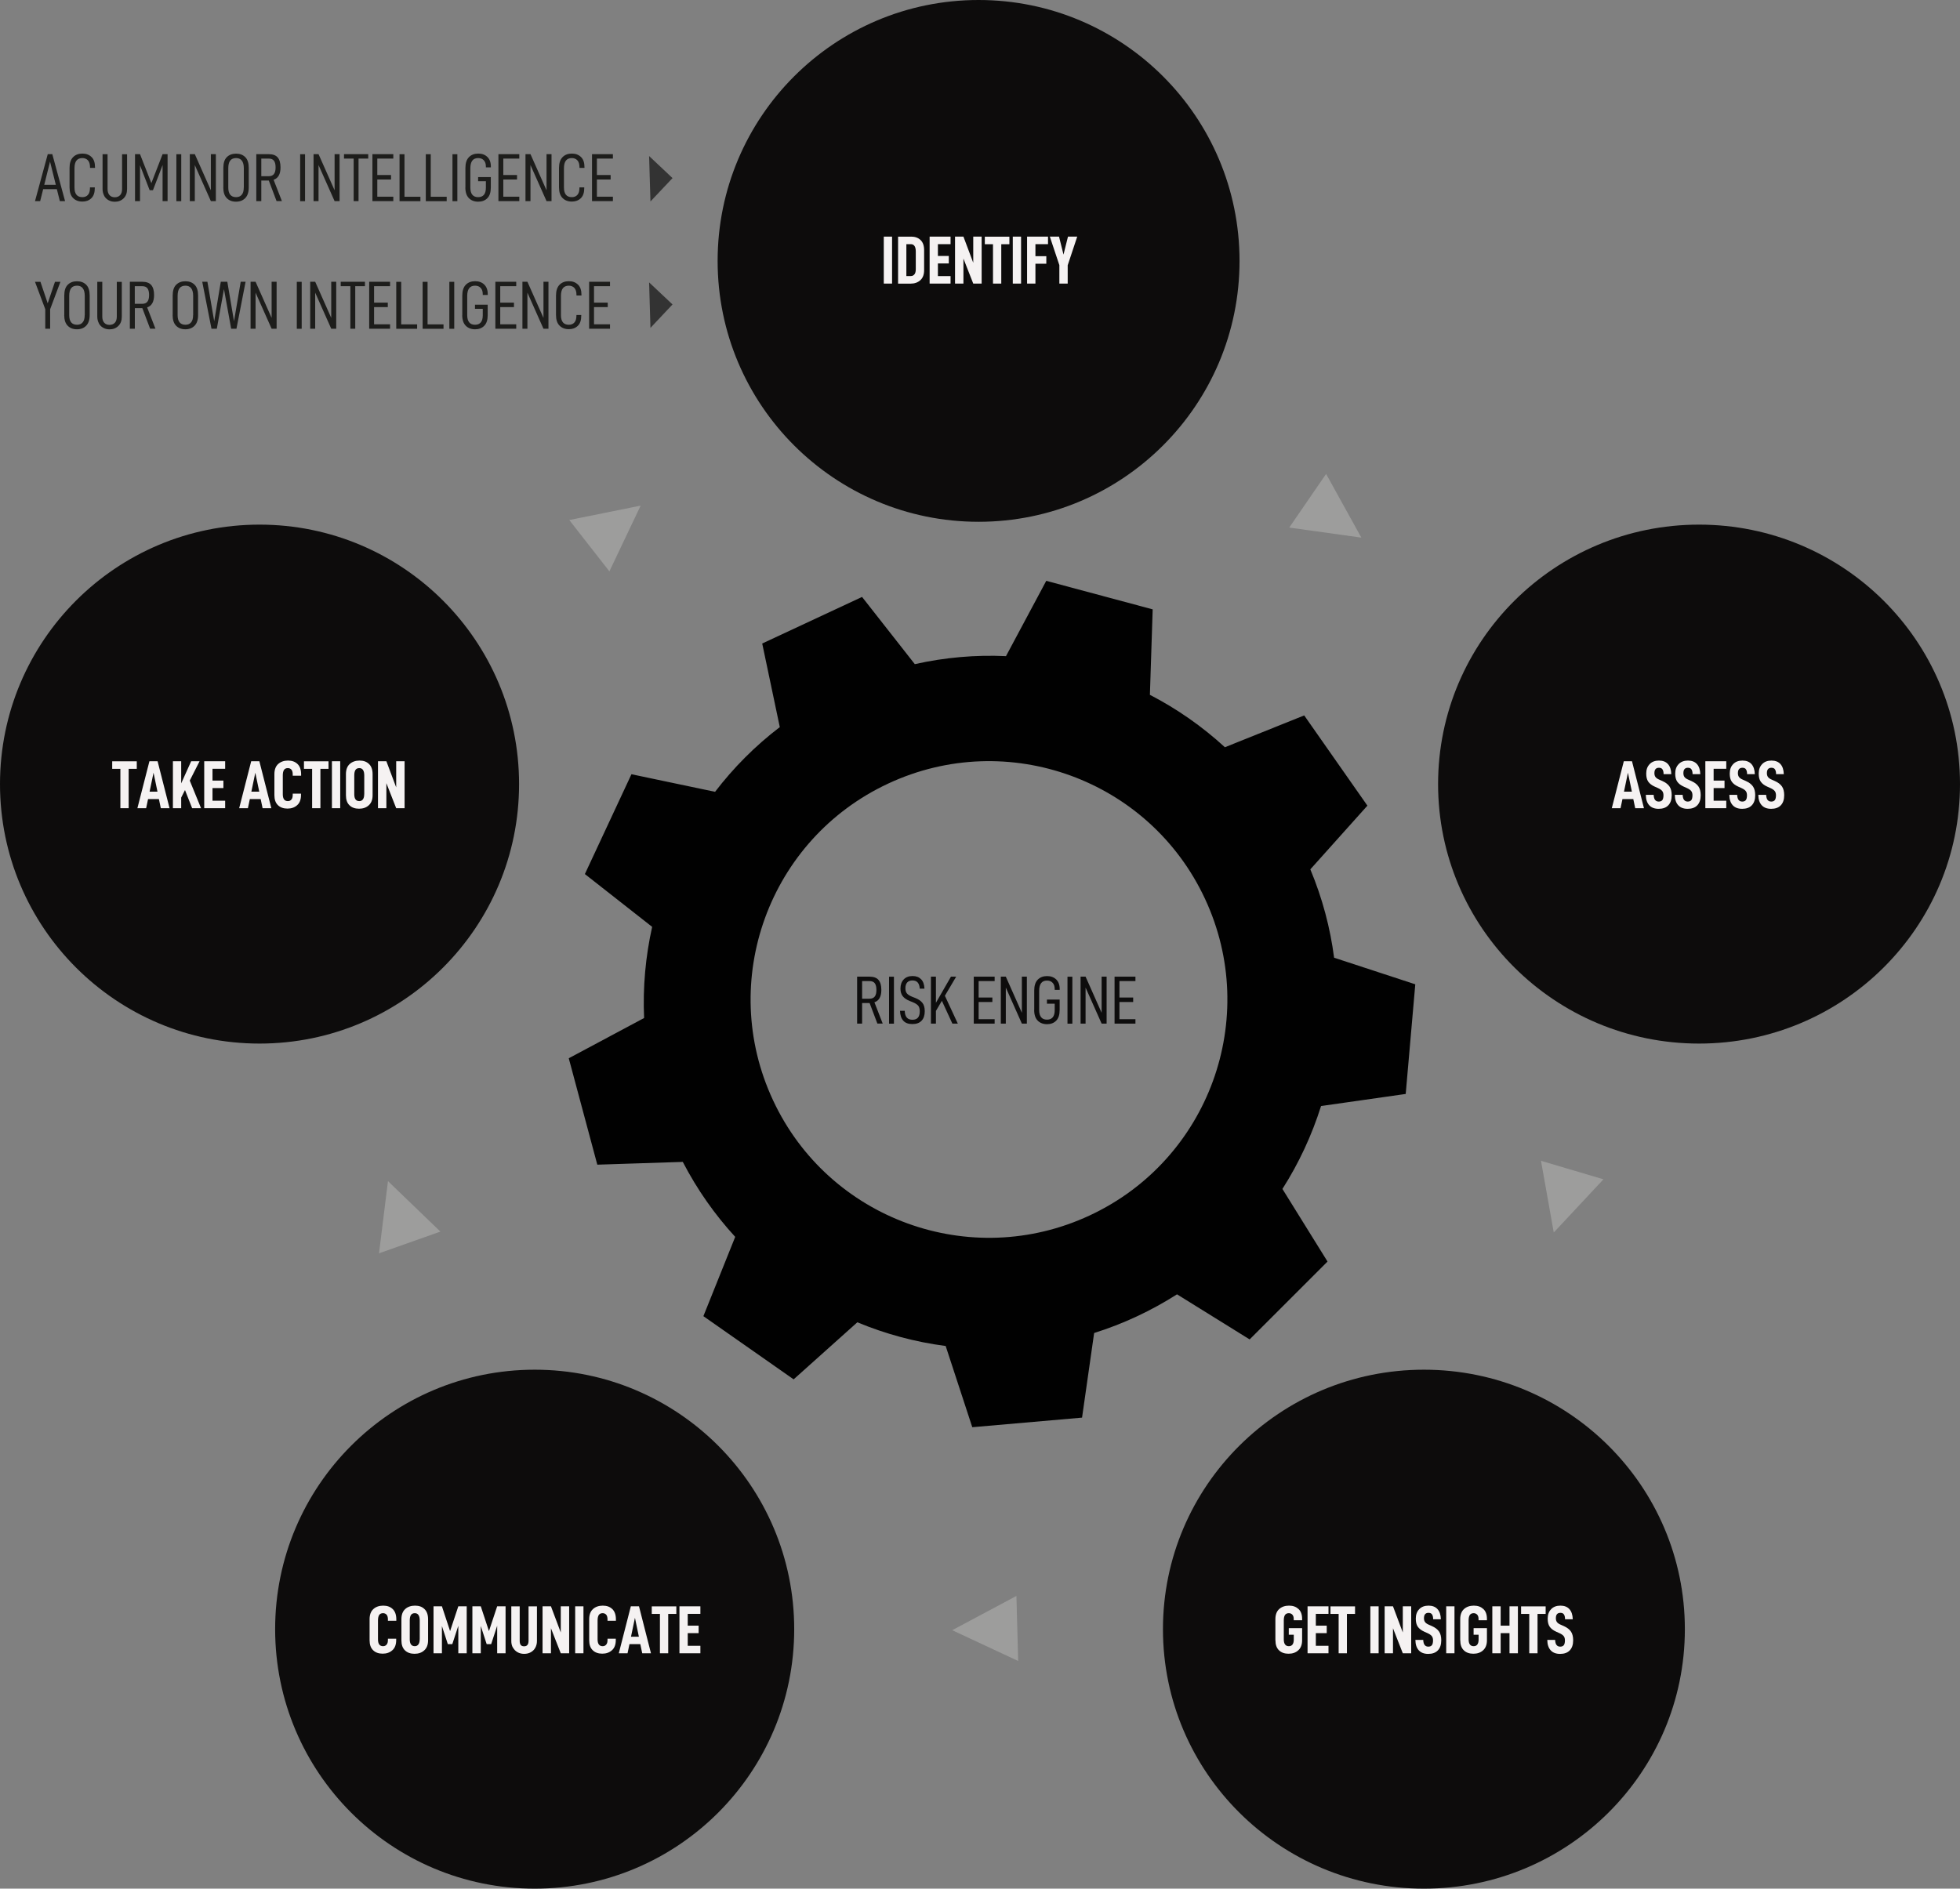
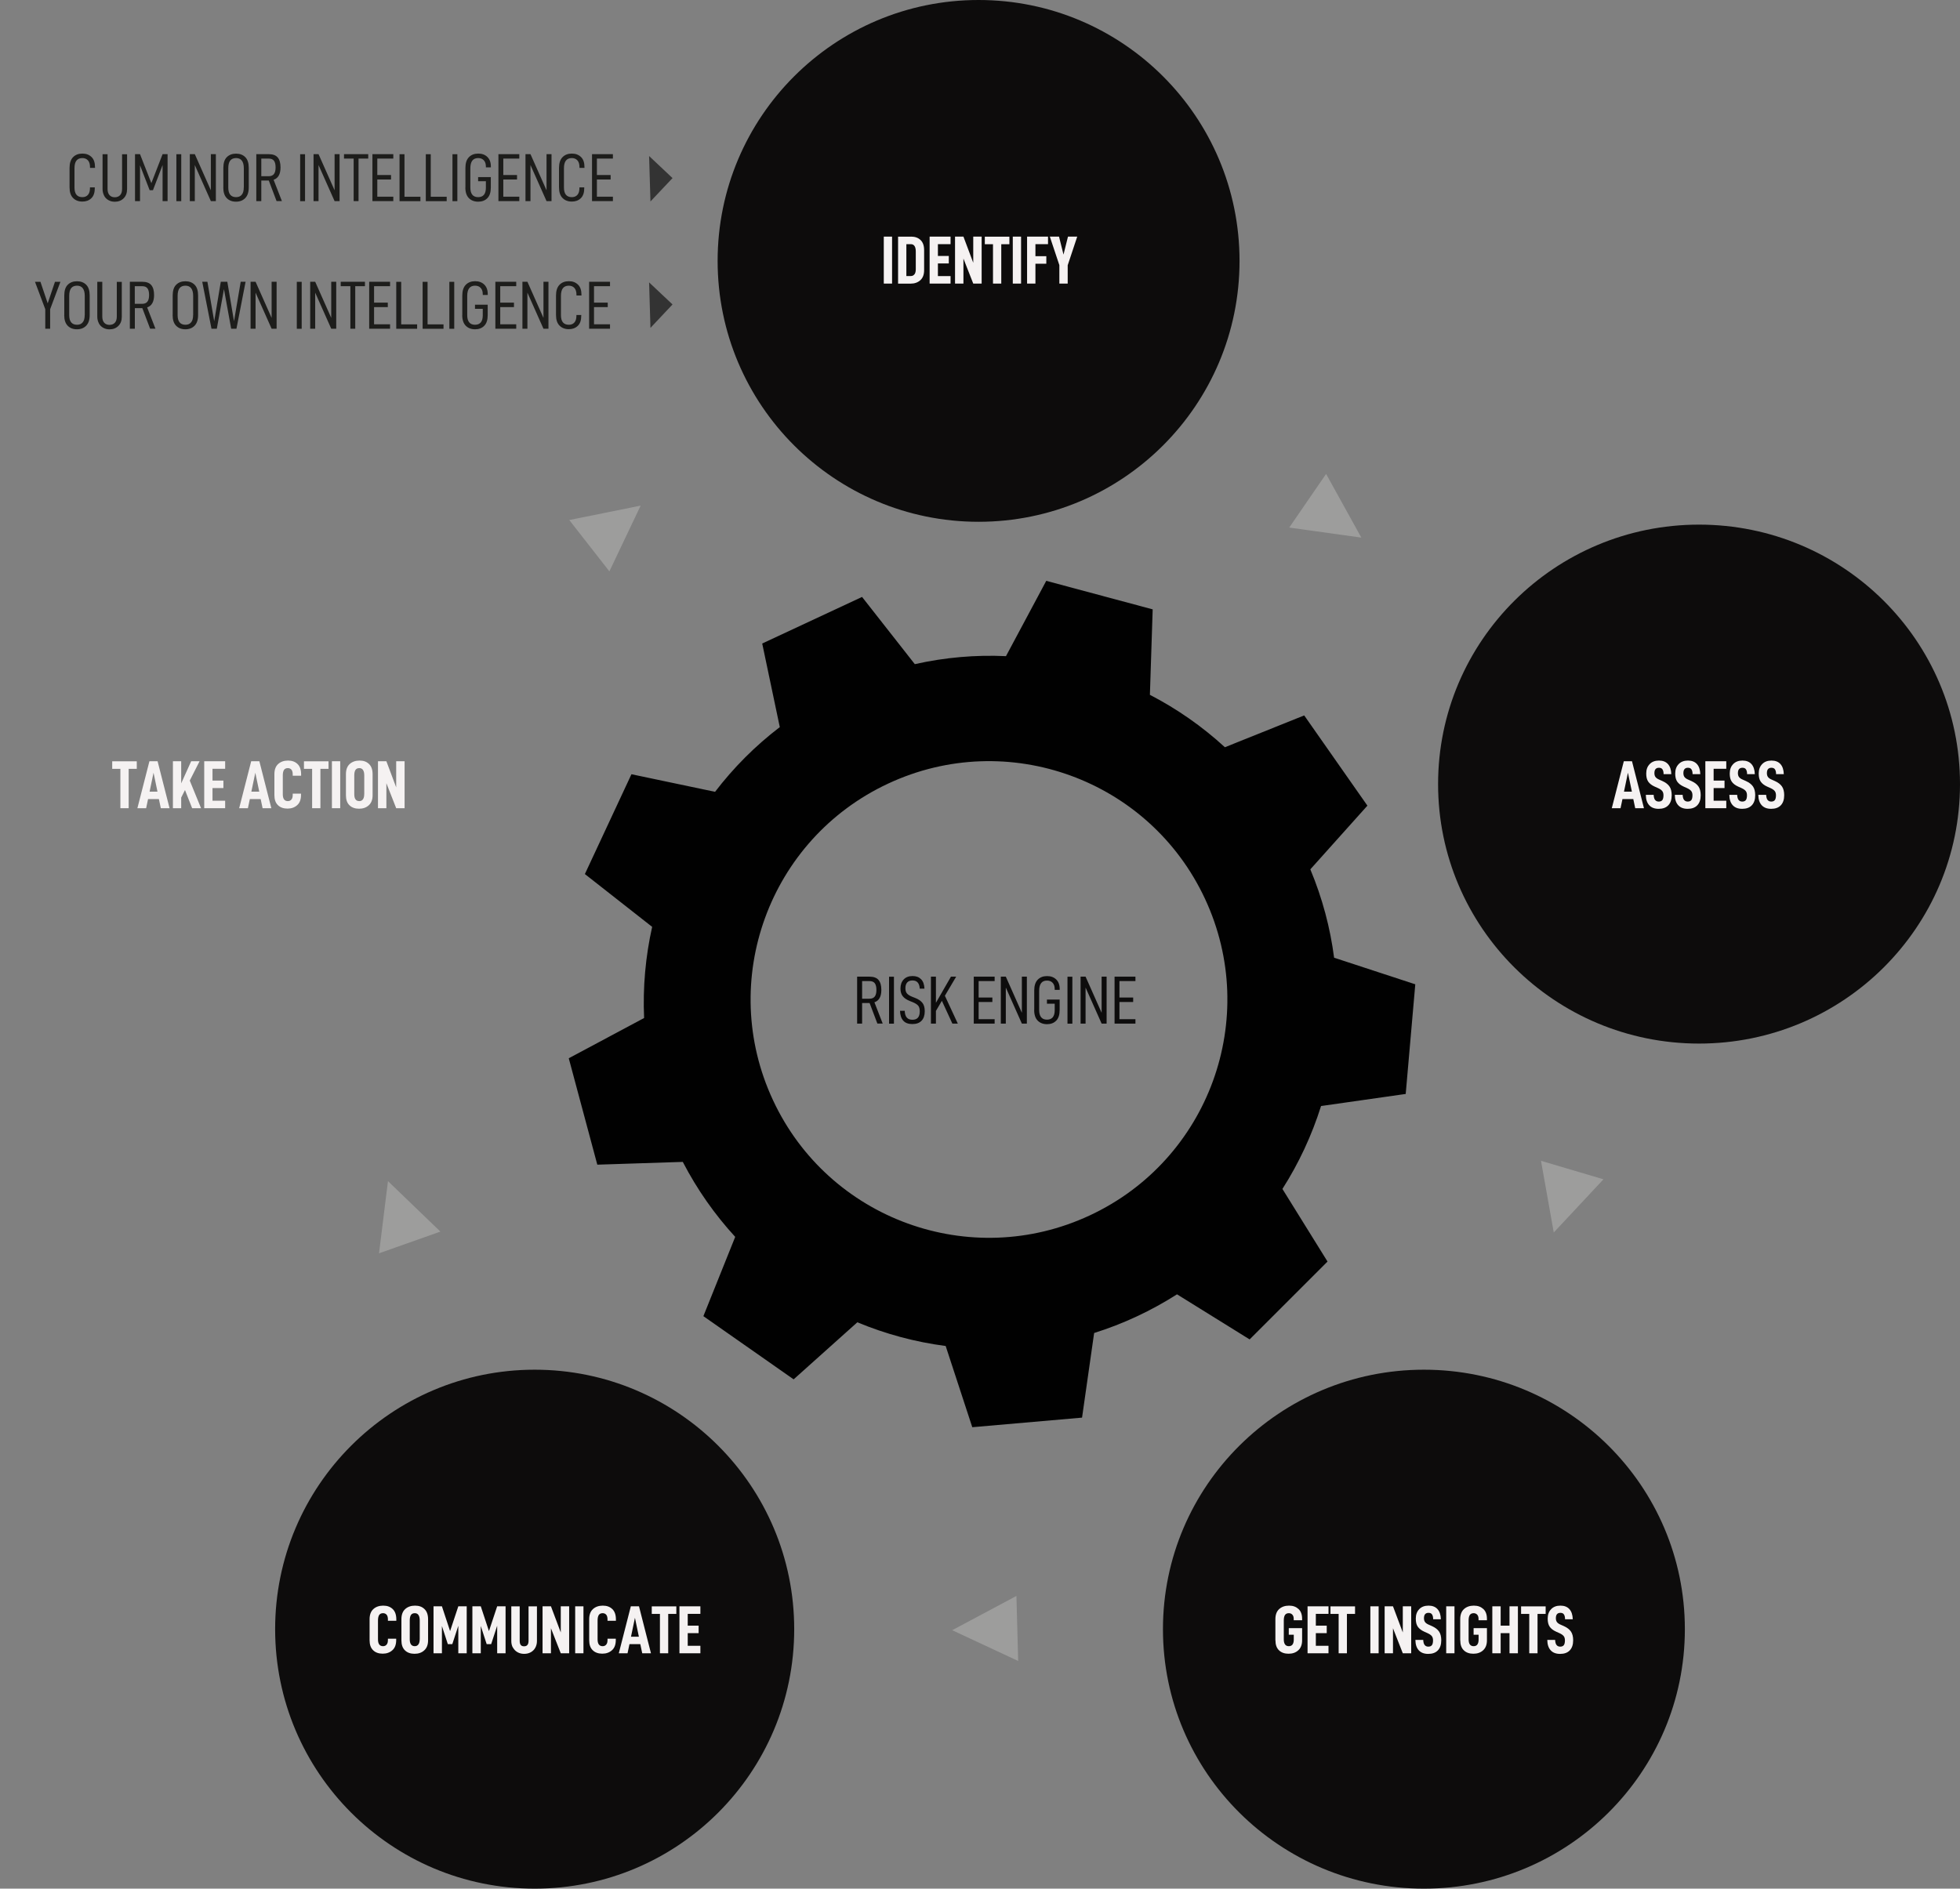
<svg xmlns="http://www.w3.org/2000/svg" id="Lager_2" viewBox="0 0 345.5 333">
  <rect x="0" y="0" width="345.5" height="333" fill="#808080" stroke="none" />
  <defs>
    <style>
      .cls-1 {
        fill: #f5f2f2;
      }

      .cls-2 {
        fill: #010101;
      }

      .cls-3 {
        fill: #1d1d1b;
      }

      .cls-4 {
        fill: #333;
      }

      .cls-4, .cls-5 {
        fill-rule: evenodd;
      }

      .cls-6 {
        fill: #0d0c0c;
      }

      .cls-5 {
        fill: #9d9d9c;
      }

      .cls-7 {
        fill: none;
        opacity: 0;
        stroke: #aaa;
        stroke-linejoin: round;
        stroke-width: .75px;
      }
    </style>
  </defs>
  <g id="Lager_1-2" data-name="Lager_1">
    <circle class="cls-6" cx="172.5" cy="46" r="46" />
    <g>
      <path class="cls-1" d="M157.25,41.72v8.28h-1.46v-8.28h1.46Z" />
      <path class="cls-1" d="M160.6,41.72c.7,0,1.25.2,1.67.6.42.4.63.99.63,1.78v3.53c0,.78-.22,1.37-.66,1.77-.44.4-1.01.61-1.71.61h-2.22v-8.28h2.29ZM161.21,48.36c.15-.22.22-.52.22-.9v-3.11c0-.42-.07-.75-.22-.97s-.36-.33-.65-.33h-.79v5.62h.79c.28,0,.49-.11.64-.32Z" />
      <path class="cls-1" d="M165.33,45.13h1.92v1.32h-1.92v2.23h2.23v1.32h-3.69v-8.28h3.69v1.33h-2.23v2.08Z" />
      <path class="cls-1" d="M173.04,50h-1.48l-1.73-4.41v4.41h-1.48v-8.28h1.48l1.73,4.61v-4.61h1.48v8.28Z" />
      <path class="cls-1" d="M176.5,43.06v6.94h-1.46v-6.94h-1.44v-1.33h4.33v1.33h-1.43Z" />
      <path class="cls-1" d="M179.99,41.72v8.28h-1.46v-8.28h1.46Z" />
      <path class="cls-1" d="M182.52,45.17h1.92v1.33h-1.92v3.5h-1.47v-8.28h3.69v1.33h-2.22v2.11Z" />
      <path class="cls-1" d="M188.22,50h-1.48v-3.25l-1.68-5.03h1.62l.79,3.17.79-3.17h1.63l-1.68,5.05v3.23Z" />
    </g>
    <polygon class="cls-5" points="233.76 83.56 239.97 94.79 227.26 93.02 233.76 83.56" />
    <ellipse class="cls-6" cx="299.5" cy="138.25" rx="46" ry="45.75" />
    <g>
      <path class="cls-1" d="M286,140.89l-.34,1.61h-1.54l2.12-8.28h1.44l2.11,8.28h-1.54l-.34-1.61h-1.93ZM286.97,136.22l-.7,3.36h1.39l-.7-3.36Z" />
      <path class="cls-1" d="M290.11,140.14h1.39c.02.41.1.71.25.9.15.19.37.29.65.29s.5-.09.63-.26.2-.46.2-.84c0-.32-.07-.57-.22-.76-.15-.19-.4-.36-.75-.52l-.56-.25c-.54-.24-.92-.54-1.16-.89-.24-.35-.35-.82-.35-1.42,0-.7.2-1.25.61-1.67.4-.42.95-.62,1.64-.62s1.21.21,1.58.62c.37.41.57,1.01.59,1.78h-1.36c0-.38-.07-.66-.2-.85-.12-.19-.33-.28-.62-.28-.54,0-.8.32-.8.95,0,.29.07.52.2.69.13.17.35.33.67.46l.54.24c.58.26.99.58,1.25.96s.39.9.39,1.54c0,.77-.2,1.36-.6,1.78-.4.42-.97.62-1.7.62s-1.28-.21-1.67-.64-.58-1.03-.59-1.82Z" />
      <path class="cls-1" d="M295.22,140.14h1.39c.02.41.1.71.25.9.15.19.37.29.65.29s.5-.09.63-.26.2-.46.2-.84c0-.32-.07-.57-.22-.76-.15-.19-.4-.36-.75-.52l-.56-.25c-.54-.24-.92-.54-1.16-.89-.24-.35-.35-.82-.35-1.42,0-.7.2-1.25.61-1.67.4-.42.95-.62,1.64-.62s1.21.21,1.58.62c.37.41.57,1.01.59,1.78h-1.36c0-.38-.07-.66-.2-.85-.12-.19-.33-.28-.62-.28-.54,0-.8.32-.8.95,0,.29.07.52.2.69.13.17.35.33.67.46l.54.24c.58.26.99.58,1.25.96s.39.9.39,1.54c0,.77-.2,1.36-.6,1.78-.4.42-.97.62-1.7.62s-1.28-.21-1.67-.64-.58-1.03-.59-1.82Z" />
      <path class="cls-1" d="M302.07,137.63h1.92v1.32h-1.92v2.23h2.23v1.32h-3.69v-8.28h3.69v1.33h-2.23v2.08Z" />
      <path class="cls-1" d="M304.83,140.14h1.39c.02.41.1.71.25.9.15.19.37.29.65.29s.5-.09.63-.26.2-.46.2-.84c0-.32-.07-.57-.22-.76-.15-.19-.4-.36-.75-.52l-.56-.25c-.54-.24-.92-.54-1.16-.89-.24-.35-.35-.82-.35-1.42,0-.7.2-1.25.61-1.67.4-.42.95-.62,1.64-.62s1.21.21,1.58.62c.37.41.57,1.01.59,1.78h-1.36c0-.38-.07-.66-.2-.85-.12-.19-.33-.28-.62-.28-.54,0-.8.32-.8.95,0,.29.07.52.2.69.13.17.35.33.67.46l.54.24c.58.26.99.58,1.25.96s.39.9.39,1.54c0,.77-.2,1.36-.6,1.78-.4.42-.97.62-1.7.62s-1.28-.21-1.67-.64-.58-1.03-.59-1.82Z" />
      <path class="cls-1" d="M309.94,140.14h1.39c.02.41.1.71.25.9.15.19.37.29.65.29s.5-.09.63-.26.2-.46.2-.84c0-.32-.07-.57-.22-.76-.15-.19-.4-.36-.75-.52l-.56-.25c-.54-.24-.92-.54-1.16-.89-.24-.35-.35-.82-.35-1.42,0-.7.2-1.25.61-1.67.4-.42.95-.62,1.64-.62s1.21.21,1.58.62c.37.41.57,1.01.59,1.78h-1.36c0-.38-.07-.66-.2-.85-.12-.19-.33-.28-.62-.28-.54,0-.8.32-.8.95,0,.29.07.52.2.69.13.17.35.33.67.46l.54.24c.58.26.99.58,1.25.96s.39.9.39,1.54c0,.77-.2,1.36-.6,1.78-.4.42-.97.62-1.7.62s-1.28-.21-1.67-.64-.58-1.03-.59-1.82Z" />
    </g>
    <polygon class="cls-5" points="282.65 207.93 273.89 217.31 271.64 204.67 282.65 207.93" />
    <ellipse class="cls-6" cx="251" cy="287.25" rx="46" ry="45.75" />
    <g>
      <path class="cls-1" d="M224.82,289.22v-3.73c0-.78.22-1.38.66-1.78.44-.4,1.02-.61,1.74-.61s1.24.2,1.67.59.64.97.64,1.74v.25h-1.48v-.25c0-.32-.08-.57-.24-.74-.16-.17-.37-.26-.62-.26-.31,0-.54.11-.68.32s-.21.54-.21.97v3.32c0,.81.3,1.21.89,1.21.29,0,.5-.1.65-.29.14-.2.22-.48.22-.85v-.88h-.88v-1.16h2.35v2.14c0,.77-.22,1.35-.67,1.76-.44.41-1.02.61-1.72.61s-1.28-.2-1.69-.61c-.42-.4-.62-.99-.62-1.77Z" />
      <path class="cls-1" d="M231.95,286.63h1.92v1.32h-1.92v2.23h2.23v1.32h-3.69v-8.28h3.69v1.33h-2.23v2.08Z" />
      <path class="cls-1" d="M237.43,284.56v6.94h-1.46v-6.94h-1.44v-1.33h4.33v1.33h-1.43Z" />
      <path class="cls-1" d="M243.02,283.22v8.28h-1.46v-8.28h1.46Z" />
      <path class="cls-1" d="M248.76,291.5h-1.48l-1.73-4.41v4.41h-1.47v-8.28h1.47l1.73,4.61v-4.61h1.48v8.28Z" />
      <path class="cls-1" d="M249.49,289.14h1.39c.02.41.1.71.25.9.15.19.37.29.65.29s.5-.09.63-.26.2-.46.2-.84c0-.32-.07-.57-.22-.76-.15-.19-.4-.36-.75-.52l-.56-.25c-.54-.24-.92-.54-1.16-.89-.24-.35-.35-.82-.35-1.42,0-.7.2-1.25.61-1.67.4-.42.95-.62,1.64-.62s1.21.21,1.58.62c.37.41.57,1.01.59,1.78h-1.36c0-.38-.07-.66-.2-.85-.12-.19-.33-.28-.62-.28-.54,0-.8.32-.8.95,0,.29.07.52.2.69.13.17.35.33.67.46l.54.24c.58.26.99.58,1.25.96s.39.9.39,1.54c0,.77-.2,1.36-.6,1.78-.4.42-.97.62-1.7.62s-1.28-.21-1.67-.64-.58-1.03-.59-1.82Z" />
      <path class="cls-1" d="M256.39,283.22v8.28h-1.46v-8.28h1.46Z" />
      <path class="cls-1" d="M257.4,289.22v-3.73c0-.78.22-1.38.66-1.78.44-.4,1.02-.61,1.74-.61s1.24.2,1.67.59.64.97.64,1.74v.25h-1.48v-.25c0-.32-.08-.57-.24-.74-.16-.17-.37-.26-.62-.26-.31,0-.54.11-.68.32s-.21.54-.21.97v3.32c0,.81.3,1.21.89,1.21.29,0,.5-.1.65-.29.14-.2.22-.48.22-.85v-.88h-.88v-1.16h2.35v2.14c0,.77-.22,1.35-.67,1.76-.44.41-1.02.61-1.72.61s-1.28-.2-1.69-.61c-.42-.4-.62-.99-.62-1.77Z" />
      <path class="cls-1" d="M267.57,291.5h-1.48v-3.55h-1.56v3.55h-1.47v-8.28h1.47v3.41h1.56v-3.41h1.48v8.28Z" />
      <path class="cls-1" d="M271.03,284.56v6.94h-1.46v-6.94h-1.44v-1.33h4.33v1.33h-1.43Z" />
      <path class="cls-1" d="M272.74,289.14h1.39c.02.41.1.71.25.9.15.19.37.29.65.29s.5-.09.63-.26.2-.46.2-.84c0-.32-.07-.57-.22-.76-.15-.19-.4-.36-.75-.52l-.56-.25c-.54-.24-.92-.54-1.16-.89-.24-.35-.35-.82-.35-1.42,0-.7.2-1.25.61-1.67.4-.42.95-.62,1.64-.62s1.21.21,1.58.62c.37.41.57,1.01.59,1.78h-1.36c0-.38-.07-.66-.2-.85-.12-.19-.33-.28-.62-.28-.54,0-.8.32-.8.95,0,.29.07.52.2.69.13.17.35.33.67.46l.54.24c.58.26.99.58,1.25.96s.39.9.39,1.54c0,.77-.2,1.36-.6,1.78-.4.42-.97.62-1.7.62s-1.28-.21-1.67-.64-.58-1.03-.59-1.82Z" />
    </g>
    <polygon class="cls-5" points="179.48 292.86 167.85 287.43 179.17 281.39 179.48 292.86" />
    <circle class="cls-6" cx="94.25" cy="287.25" r="45.75" />
    <g>
      <path class="cls-1" d="M65.15,289.22v-3.73c0-.78.22-1.38.66-1.78.44-.4,1.02-.61,1.74-.61s1.24.2,1.67.6c.42.4.64,1.01.64,1.82v.25h-1.48v-.24c0-.38-.08-.65-.23-.83-.16-.18-.37-.27-.63-.27-.31,0-.54.11-.68.32-.14.22-.21.54-.21.97v3.32c0,.81.3,1.21.89,1.21.26,0,.47-.09.63-.28.16-.18.23-.46.23-.82v-.22h1.46v.23c0,.8-.22,1.4-.67,1.8-.44.4-1.01.61-1.71.61s-1.28-.2-1.69-.61c-.42-.4-.62-.99-.62-1.77Z" />
      <path class="cls-1" d="M70.76,289.22v-3.73c0-.78.22-1.38.66-1.78.44-.4,1.02-.61,1.74-.61s1.25.2,1.67.61c.42.4.63,1,.63,1.78v3.73c0,.77-.22,1.35-.67,1.76-.44.41-1.02.61-1.72.61s-1.28-.2-1.69-.61c-.42-.4-.62-.99-.62-1.77ZM73.99,289.05v-3.32c0-.42-.07-.75-.22-.97-.14-.22-.36-.33-.65-.33-.31,0-.54.11-.68.32-.14.22-.21.54-.21.97v3.32c0,.81.3,1.21.89,1.21.28,0,.49-.11.64-.32s.22-.51.22-.89Z" />
      <path class="cls-1" d="M82.27,291.5h-1.48v-4.85l-1.06,3.24h-.79l-1.04-3.2v4.81h-1.48v-8.28h1.48l1.44,4.37,1.45-4.37h1.48v8.28Z" />
      <path class="cls-1" d="M89.12,291.5h-1.48v-4.85l-1.06,3.24h-.79l-1.04-3.2v4.81h-1.48v-8.28h1.48l1.44,4.37,1.45-4.37h1.48v8.28Z" />
      <path class="cls-1" d="M90.42,290.52c-.2-.34-.29-.74-.29-1.19v-6.1h1.48v6.07c0,.34.06.58.19.74.13.16.32.23.59.23.52,0,.78-.32.78-.97v-6.07h1.48v6.1c0,.45-.1.84-.29,1.19s-.46.61-.8.8c-.34.19-.73.28-1.16.28s-.82-.09-1.16-.28c-.34-.19-.61-.45-.8-.8Z" />
      <path class="cls-1" d="M100.33,291.5h-1.48l-1.73-4.41v4.41h-1.48v-8.28h1.48l1.73,4.61v-4.61h1.48v8.28Z" />
      <path class="cls-1" d="M102.85,283.22v8.28h-1.46v-8.28h1.46Z" />
      <path class="cls-1" d="M103.86,289.22v-3.73c0-.78.22-1.38.66-1.78.44-.4,1.02-.61,1.74-.61s1.24.2,1.67.6c.42.4.64,1.01.64,1.82v.25h-1.48v-.24c0-.38-.08-.65-.23-.83-.16-.18-.37-.27-.63-.27-.31,0-.54.11-.68.32-.14.22-.21.54-.21.97v3.32c0,.81.3,1.21.89,1.21.26,0,.47-.09.63-.28.16-.18.23-.46.23-.82v-.22h1.46v.23c0,.8-.22,1.4-.67,1.8-.44.4-1.01.61-1.71.61s-1.28-.2-1.69-.61c-.42-.4-.62-.99-.62-1.77Z" />
      <path class="cls-1" d="M110.96,289.89l-.34,1.61h-1.54l2.12-8.28h1.44l2.11,8.28h-1.54l-.34-1.61h-1.93ZM111.93,285.22l-.7,3.36h1.39l-.7-3.36Z" />
      <path class="cls-1" d="M117.79,284.56v6.94h-1.46v-6.94h-1.44v-1.33h4.33v1.33h-1.43Z" />
      <path class="cls-1" d="M121.23,286.63h1.92v1.32h-1.92v2.23h2.23v1.32h-3.69v-8.28h3.69v1.33h-2.23v2.08Z" />
    </g>
    <polygon class="cls-5" points="66.81 220.98 68.39 208.25 77.63 217.15 66.81 220.98" />
-     <circle class="cls-6" cx="45.75" cy="138.25" r="45.75" />
    <g>
      <path class="cls-1" d="M22.68,135.56v6.94h-1.46v-6.94h-1.44v-1.33h4.33v1.33h-1.43Z" />
      <path class="cls-1" d="M26.1,140.89l-.34,1.61h-1.54l2.12-8.28h1.44l2.11,8.28h-1.54l-.34-1.61h-1.93ZM27.07,136.22l-.7,3.36h1.39l-.7-3.36Z" />
      <path class="cls-1" d="M31.94,140.63v1.87h-1.46v-8.28h1.46v3.9l1.76-3.9h1.48l-1.73,3.41,1.99,4.87h-1.57l-1.26-3.2-.67,1.33Z" />
      <path class="cls-1" d="M37.46,137.63h1.92v1.32h-1.92v2.23h2.23v1.32h-3.69v-8.28h3.69v1.33h-2.23v2.08Z" />
      <path class="cls-1" d="M44.04,140.89l-.34,1.61h-1.54l2.12-8.28h1.44l2.11,8.28h-1.54l-.34-1.61h-1.93ZM45.01,136.22l-.7,3.36h1.39l-.7-3.36Z" />
      <path class="cls-1" d="M48.37,140.22v-3.73c0-.78.22-1.38.66-1.78.44-.4,1.02-.61,1.74-.61s1.24.2,1.67.6c.42.4.64,1.01.64,1.82v.25h-1.48v-.24c0-.38-.08-.65-.23-.83-.16-.18-.37-.27-.63-.27-.31,0-.54.11-.68.32-.14.22-.21.54-.21.97v3.32c0,.81.3,1.21.89,1.21.26,0,.47-.09.63-.28.16-.18.23-.46.23-.82v-.22h1.46v.23c0,.8-.22,1.4-.67,1.8-.44.4-1.01.61-1.71.61s-1.28-.2-1.69-.61c-.42-.4-.62-.99-.62-1.77Z" />
      <path class="cls-1" d="M56.48,135.56v6.94h-1.46v-6.94h-1.44v-1.33h4.33v1.33h-1.43Z" />
      <path class="cls-1" d="M59.97,134.22v8.28h-1.46v-8.28h1.46Z" />
      <path class="cls-1" d="M60.98,140.22v-3.73c0-.78.22-1.38.66-1.78.44-.4,1.02-.61,1.74-.61s1.25.2,1.67.61c.42.4.63,1,.63,1.78v3.73c0,.77-.22,1.35-.67,1.76-.44.41-1.02.61-1.72.61s-1.28-.2-1.69-.61c-.42-.4-.62-.99-.62-1.77ZM64.21,140.05v-3.32c0-.42-.07-.75-.22-.97-.14-.22-.36-.33-.65-.33-.31,0-.54.11-.68.32-.14.22-.21.54-.21.97v3.32c0,.81.3,1.21.89,1.21.28,0,.49-.11.64-.32s.22-.51.22-.89Z" />
      <path class="cls-1" d="M71.32,142.5h-1.48l-1.73-4.41v4.41h-1.48v-8.28h1.48l1.73,4.61v-4.61h1.48v8.28Z" />
    </g>
    <polygon class="cls-5" points="107.42 100.74 112.93 89.15 100.35 91.69 107.42 100.74" />
    <polygon class="cls-4" points="118.55 31.4 114.66 35.52 114.42 27.51 118.55 31.4" />
    <polygon class="cls-4" points="118.55 53.68 114.66 57.81 114.42 49.79 118.55 53.68" />
    <g>
-       <path class="cls-3" d="M7.61,33.35l-.53,2.11h-.91l2.25-8.28h.8l2.25,8.28h-.92l-.53-2.11h-2.42ZM8.82,28.5l-1.02,4.09h2.04l-1.02-4.09Z" />
      <path class="cls-3" d="M12.26,33.05v-3.45c0-.84.21-1.47.62-1.89.41-.42.96-.63,1.64-.63s1.19.2,1.61.6c.42.4.62,1,.62,1.81v.11h-.88v-.08c0-.57-.12-.98-.37-1.25-.24-.26-.57-.4-.98-.4-.46,0-.81.15-1.04.44s-.35.75-.35,1.37v3.38c0,1.13.46,1.7,1.39,1.7.42,0,.74-.13.98-.4.24-.26.36-.67.36-1.21v-.11h.85v.12c0,.8-.2,1.4-.61,1.79-.41.4-.94.59-1.58.59-.68,0-1.23-.21-1.64-.63-.42-.42-.62-1.04-.62-1.88Z" />
      <path class="cls-3" d="M18.36,34.5c-.18-.34-.28-.72-.28-1.15v-6.16h.88v6.12c0,.47.11.83.34,1.09s.54.38.94.38.71-.13.94-.38.34-.62.34-1.08v-6.12h.88v6.16c0,.66-.2,1.2-.6,1.6-.4.4-.92.61-1.56.61-.42,0-.79-.09-1.12-.28-.33-.18-.58-.44-.77-.78Z" />
      <path class="cls-3" d="M29.54,35.46h-.88v-6.36l-1.7,4.44h-.58l-1.7-4.4v6.32h-.88v-8.28h.88l2,5.11,1.98-5.11h.88v8.28Z" />
      <path class="cls-3" d="M31.95,27.19v8.28h-.86v-8.28h.86Z" />
      <path class="cls-3" d="M38.05,35.46h-.88l-2.83-6.36v6.36h-.88v-8.28h.88l2.83,6.37v-6.37h.88v8.28Z" />
      <path class="cls-3" d="M39.37,33.05v-3.45c0-.85.2-1.48.61-1.89s.95-.62,1.63-.62,1.22.21,1.63.62.61,1.05.61,1.89v3.45c0,.83-.21,1.46-.62,1.88-.41.42-.95.63-1.63.63s-1.22-.21-1.63-.63c-.41-.42-.61-1.04-.61-1.88ZM42.98,33.06v-3.38c0-.61-.12-1.06-.35-1.36-.23-.3-.57-.45-1.01-.45-.46,0-.81.15-1.04.44-.23.3-.34.75-.34,1.37v3.38c0,1.13.46,1.7,1.38,1.7.43,0,.77-.14,1-.43.24-.28.35-.71.35-1.28Z" />
      <path class="cls-3" d="M46.06,31.84v3.62h-.88v-8.28h2.18c.73,0,1.26.19,1.59.58.33.38.5.97.5,1.76,0,1.18-.41,1.91-1.22,2.18l1.46,3.75h-.94l-1.37-3.62h-1.33ZM47.36,31.07c.42,0,.73-.13.93-.39s.29-.65.29-1.16-.09-.91-.28-1.17-.5-.39-.94-.39h-1.3v3.11h1.3Z" />
      <path class="cls-3" d="M53.77,27.19v8.28h-.86v-8.28h.86Z" />
      <path class="cls-3" d="M59.86,35.46h-.88l-2.83-6.36v6.36h-.88v-8.28h.88l2.83,6.37v-6.37h.88v8.28Z" />
      <path class="cls-3" d="M63.2,27.96v7.5h-.86v-7.5h-1.7v-.78h4.27v.78h-1.7Z" />
      <path class="cls-3" d="M66.51,30.86h2.42v.79h-2.42v3.03h2.82v.78h-3.68v-8.28h3.68v.78h-2.82v2.89Z" />
      <path class="cls-3" d="M71.3,27.19v7.5h2.81v.78h-3.68v-8.28h.88Z" />
      <path class="cls-3" d="M75.93,27.19v7.5h2.81v.78h-3.68v-8.28h.88Z" />
      <path class="cls-3" d="M80.62,27.19v8.28h-.86v-8.28h.86Z" />
      <path class="cls-3" d="M82.04,33.05v-3.45c0-.84.21-1.47.62-1.89.41-.42.96-.63,1.64-.63s1.2.2,1.61.59c.41.4.62.96.62,1.7v.14h-.88v-.14c0-.48-.12-.85-.37-1.11-.24-.26-.57-.39-.99-.39-.92,0-1.38.6-1.38,1.81v3.38c0,1.13.46,1.7,1.38,1.7.44,0,.78-.14,1.01-.41s.35-.69.35-1.25v-1.15h-1.37v-.73h2.24v1.85c0,.83-.2,1.46-.61,1.87-.41.42-.95.62-1.62.62s-1.23-.21-1.64-.63c-.41-.42-.62-1.04-.62-1.88Z" />
      <path class="cls-3" d="M88.72,30.86h2.42v.79h-2.42v3.03h2.82v.78h-3.68v-8.28h3.68v.78h-2.82v2.89Z" />
      <path class="cls-3" d="M97.22,35.46h-.88l-2.83-6.36v6.36h-.88v-8.28h.88l2.83,6.37v-6.37h.88v8.28Z" />
      <path class="cls-3" d="M98.54,33.05v-3.45c0-.84.21-1.47.62-1.89.41-.42.96-.63,1.64-.63s1.19.2,1.61.6c.42.4.62,1,.62,1.81v.11h-.88v-.08c0-.57-.12-.98-.37-1.25-.24-.26-.57-.4-.98-.4-.46,0-.81.15-1.04.44-.23.29-.35.75-.35,1.37v3.38c0,1.13.46,1.7,1.39,1.7.42,0,.74-.13.98-.4.24-.26.36-.67.36-1.21v-.11h.85v.12c0,.8-.2,1.4-.61,1.79-.41.4-.94.59-1.58.59-.68,0-1.23-.21-1.64-.63-.42-.42-.62-1.04-.62-1.88Z" />
      <path class="cls-3" d="M105.22,30.86h2.42v.79h-2.42v3.03h2.82v.78h-3.68v-8.28h3.68v.78h-2.82v2.89Z" />
    </g>
    <g>
      <path class="cls-3" d="M8.84,57.96h-.86v-3.44l-1.81-4.83h.96l1.28,3.79,1.28-3.79h.96l-1.81,4.83v3.44Z" />
      <path class="cls-3" d="M11.33,55.55v-3.45c0-.85.2-1.48.61-1.89s.95-.62,1.63-.62,1.22.21,1.63.62.61,1.05.61,1.89v3.45c0,.83-.21,1.46-.62,1.88-.41.42-.95.63-1.63.63s-1.22-.21-1.63-.63c-.41-.42-.61-1.04-.61-1.88ZM14.94,55.56v-3.38c0-.61-.12-1.06-.35-1.36-.23-.3-.57-.45-1.01-.45-.46,0-.81.15-1.04.44-.23.3-.34.75-.34,1.37v3.38c0,1.13.46,1.7,1.38,1.7.43,0,.77-.14,1-.43.24-.28.35-.71.35-1.28Z" />
      <path class="cls-3" d="M17.43,57c-.18-.34-.28-.72-.28-1.15v-6.16h.88v6.12c0,.47.11.83.34,1.09s.54.38.94.38.71-.13.94-.38.34-.62.34-1.08v-6.12h.88v6.16c0,.66-.2,1.2-.6,1.6-.4.4-.92.61-1.56.61-.42,0-.79-.09-1.12-.28-.33-.18-.58-.44-.77-.78Z" />
      <path class="cls-3" d="M23.77,54.34v3.62h-.88v-8.28h2.18c.73,0,1.26.19,1.59.58.33.38.5.97.5,1.76,0,1.18-.41,1.91-1.22,2.18l1.46,3.75h-.94l-1.37-3.62h-1.33ZM25.06,53.57c.42,0,.73-.13.93-.39s.29-.65.29-1.16-.09-.91-.28-1.17-.5-.39-.94-.39h-1.3v3.11h1.3Z" />
      <path class="cls-3" d="M30.44,55.55v-3.45c0-.85.2-1.48.61-1.89s.95-.62,1.63-.62,1.22.21,1.63.62.61,1.05.61,1.89v3.45c0,.83-.21,1.46-.62,1.88-.41.42-.95.63-1.63.63s-1.22-.21-1.63-.63c-.41-.42-.61-1.04-.61-1.88ZM34.05,55.56v-3.38c0-.61-.12-1.06-.35-1.36-.23-.3-.57-.45-1.01-.45-.46,0-.81.15-1.04.44-.23.3-.34.75-.34,1.37v3.38c0,1.13.46,1.7,1.38,1.7.43,0,.77-.14,1-.43.24-.28.35-.71.35-1.28Z" />
      <path class="cls-3" d="M41.69,57.96h-.94l-1.27-6.98-1.26,6.98h-.94l-1.63-8.28h.91l1.2,6.96,1.16-6.96h1.15l1.18,6.96,1.18-6.96h.86l-1.61,8.28Z" />
      <path class="cls-3" d="M48.76,57.96h-.88l-2.83-6.36v6.36h-.88v-8.28h.88l2.83,6.37v-6.37h.88v8.28Z" />
      <path class="cls-3" d="M53.18,49.69v8.28h-.86v-8.28h.86Z" />
      <path class="cls-3" d="M59.27,57.96h-.88l-2.83-6.36v6.36h-.88v-8.28h.88l2.83,6.37v-6.37h.88v8.28Z" />
      <path class="cls-3" d="M62.62,50.46v7.5h-.86v-7.5h-1.7v-.78h4.27v.78h-1.7Z" />
      <path class="cls-3" d="M65.94,53.36h2.42v.79h-2.42v3.03h2.82v.78h-3.68v-8.28h3.68v.78h-2.82v2.89Z" />
      <path class="cls-3" d="M70.72,49.69v7.5h2.81v.78h-3.68v-8.28h.88Z" />
      <path class="cls-3" d="M75.37,49.69v7.5h2.81v.78h-3.68v-8.28h.88Z" />
      <path class="cls-3" d="M80.07,49.69v8.28h-.86v-8.28h.86Z" />
      <path class="cls-3" d="M81.49,55.55v-3.45c0-.84.21-1.47.62-1.89.41-.42.96-.63,1.64-.63s1.2.2,1.61.59c.41.4.62.96.62,1.7v.14h-.88v-.14c0-.48-.12-.85-.37-1.11-.24-.26-.57-.39-.99-.39-.92,0-1.38.6-1.38,1.81v3.38c0,1.13.46,1.7,1.38,1.7.44,0,.78-.14,1.01-.41s.35-.69.35-1.25v-1.15h-1.37v-.73h2.24v1.85c0,.83-.2,1.46-.61,1.87-.41.42-.95.62-1.62.62s-1.23-.21-1.64-.63c-.41-.42-.62-1.04-.62-1.88Z" />
      <path class="cls-3" d="M88.18,53.36h2.42v.79h-2.42v3.03h2.82v.78h-3.68v-8.28h3.68v.78h-2.82v2.89Z" />
      <path class="cls-3" d="M96.68,57.96h-.88l-2.83-6.36v6.36h-.88v-8.28h.88l2.83,6.37v-6.37h.88v8.28Z" />
      <path class="cls-3" d="M98.01,55.55v-3.45c0-.84.21-1.47.62-1.89.41-.42.96-.63,1.64-.63s1.19.2,1.61.6c.42.4.62,1,.62,1.81v.11h-.88v-.08c0-.57-.12-.98-.37-1.25-.24-.26-.57-.4-.98-.4-.46,0-.81.15-1.04.44s-.35.75-.35,1.37v3.38c0,1.13.46,1.7,1.39,1.7.42,0,.74-.13.98-.4.24-.26.36-.67.36-1.21v-.11h.85v.12c0,.8-.2,1.4-.61,1.79-.41.4-.94.59-1.58.59-.68,0-1.23-.21-1.64-.63-.42-.42-.62-1.04-.62-1.88Z" />
      <path class="cls-3" d="M104.71,53.36h2.42v.79h-2.42v3.03h2.82v.78h-3.68v-8.28h3.68v.78h-2.82v2.89Z" />
    </g>
    <rect class="cls-7" x="113.12" y="114.62" width="119.75" height="120.25" />
    <path class="cls-2" d="M247.79,192.9l1.69-19.35-14.31-4.69c-.68-5.25-2.06-10.48-4.19-15.58l10.06-11.23-11.14-15.91-13.98,5.61c-4.01-3.68-8.46-6.78-13.22-9.24l.49-15.07-18.76-5.03-7.1,13.28c-5.33-.25-10.73.21-16.07,1.41l-9.3-11.85-17.6,8.21,3.1,14.74c-4.35,3.32-8.17,7.17-11.41,11.41l-14.74-3.1-8.21,17.6,11.86,9.31c-1.17,5.23-1.66,10.63-1.42,16.07l-13.28,7.1,5.03,18.76,15.07-.49c2.54,4.9,5.66,9.32,9.24,13.22l-5.61,13.98,15.91,11.14,11.23-10.06c4.97,2.07,10.21,3.48,15.57,4.18l4.69,14.32,19.35-1.69,2.13-14.92c2.54-.8,5.05-1.77,7.53-2.93,2.48-1.16,4.84-2.46,7.08-3.89l12.8,7.95,13.73-13.73-7.95-12.8c2.91-4.56,5.19-9.48,6.81-14.62l14.93-2.13ZM192.09,214.3c-21.03,9.81-46.03.71-55.83-20.32-9.81-21.03-.71-46.03,20.32-55.83,21.03-9.81,46.03-.71,55.83,20.32,9.81,21.03.71,46.03-20.32,55.83Z" />
    <g>
      <path class="cls-6" d="M151.97,176.86v3.62h-.88v-8.28h2.18c.73,0,1.26.19,1.59.58.33.38.5.97.5,1.76,0,1.18-.41,1.91-1.22,2.18l1.46,3.75h-.94l-1.37-3.62h-1.33ZM153.27,176.09c.42,0,.73-.13.93-.39.2-.26.29-.65.29-1.16s-.09-.91-.28-1.17c-.19-.26-.5-.39-.94-.39h-1.3v3.11h1.3Z" />
      <path class="cls-6" d="M157.58,172.21v8.28h-.86v-8.28h.86Z" />
      <path class="cls-6" d="M158.63,178.22h.85c.02.56.15.96.38,1.21s.55.37.98.37.75-.12.97-.37.32-.62.32-1.12c0-.44-.09-.77-.28-1-.19-.22-.53-.44-1.01-.63l-.48-.19c-.54-.22-.95-.49-1.22-.83-.27-.34-.41-.79-.41-1.36,0-.67.19-1.21.57-1.61.38-.4.9-.6,1.56-.6s1.13.19,1.5.56c.37.37.57.93.6,1.67h-.83c-.06-.97-.48-1.45-1.28-1.45-.42,0-.73.12-.94.36-.21.24-.31.58-.31,1.02,0,.39.09.7.28.92.19.22.51.42.97.6l.49.19c.55.22.97.5,1.25.85.28.35.42.84.42,1.48,0,.73-.19,1.29-.56,1.68-.38.4-.92.59-1.63.59s-1.24-.2-1.6-.6c-.36-.4-.55-.98-.57-1.75Z" />
      <path class="cls-6" d="M164.98,178.26v2.22h-.88v-8.28h.88v4.61l2.65-4.61h.92l-1.99,3.37,2.28,4.91h-.96l-1.85-4.02-1.06,1.8Z" />
      <path class="cls-6" d="M172.51,175.88h2.42v.79h-2.42v3.03h2.82v.78h-3.68v-8.28h3.68v.78h-2.82v2.89Z" />
      <path class="cls-6" d="M181.01,180.48h-.88l-2.83-6.36v6.36h-.88v-8.28h.88l2.83,6.37v-6.37h.88v8.28Z" />
      <path class="cls-6" d="M182.31,178.07v-3.45c0-.84.21-1.47.62-1.89s.96-.63,1.64-.63,1.2.2,1.61.59c.41.4.62.96.62,1.7v.14h-.88v-.14c0-.48-.12-.85-.37-1.11-.24-.26-.57-.39-.99-.39-.92,0-1.38.6-1.38,1.81v3.38c0,1.13.46,1.7,1.38,1.7.44,0,.78-.14,1.01-.41.23-.28.35-.69.35-1.25v-1.15h-1.37v-.73h2.24v1.85c0,.83-.2,1.46-.61,1.87-.41.42-.95.62-1.62.62s-1.23-.21-1.64-.63c-.41-.42-.62-1.04-.62-1.88Z" />
      <path class="cls-6" d="M189.03,172.21v8.28h-.86v-8.28h.86Z" />
      <path class="cls-6" d="M195.07,180.48h-.88l-2.83-6.36v6.36h-.88v-8.28h.88l2.83,6.37v-6.37h.88v8.28Z" />
      <path class="cls-6" d="M197.33,175.88h2.42v.79h-2.42v3.03h2.82v.78h-3.68v-8.28h3.68v.78h-2.82v2.89Z" />
    </g>
  </g>
</svg>